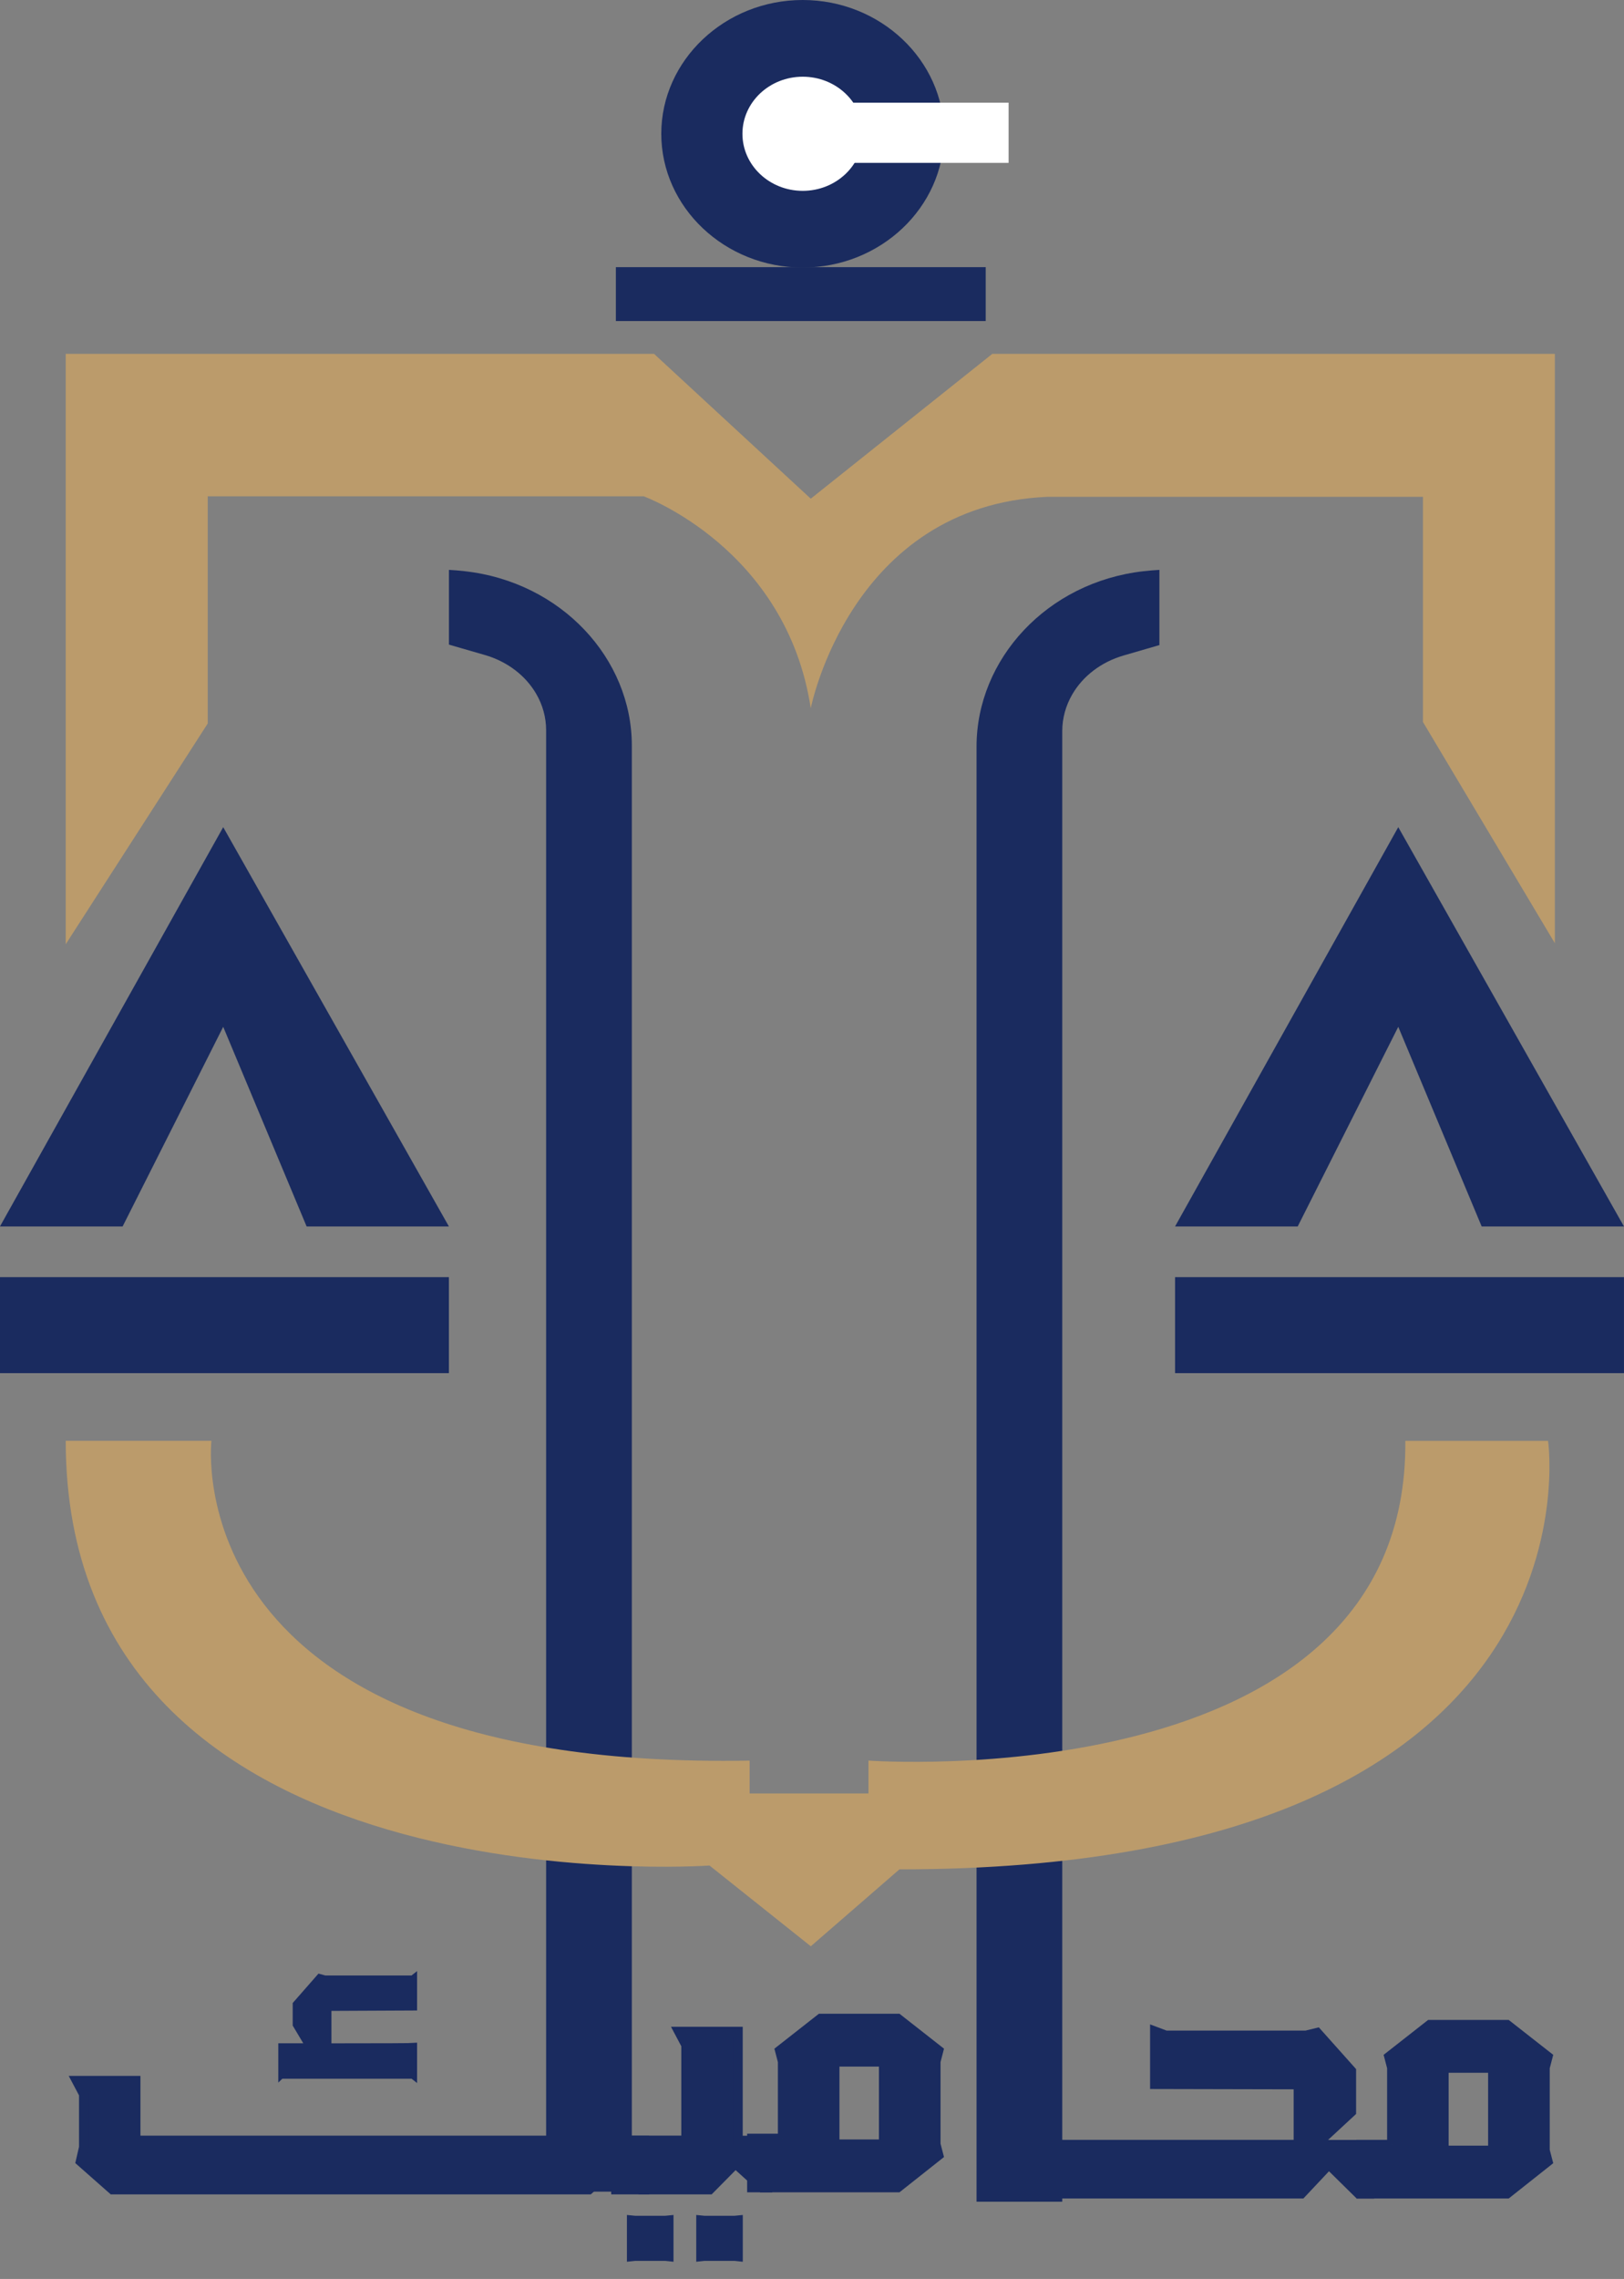
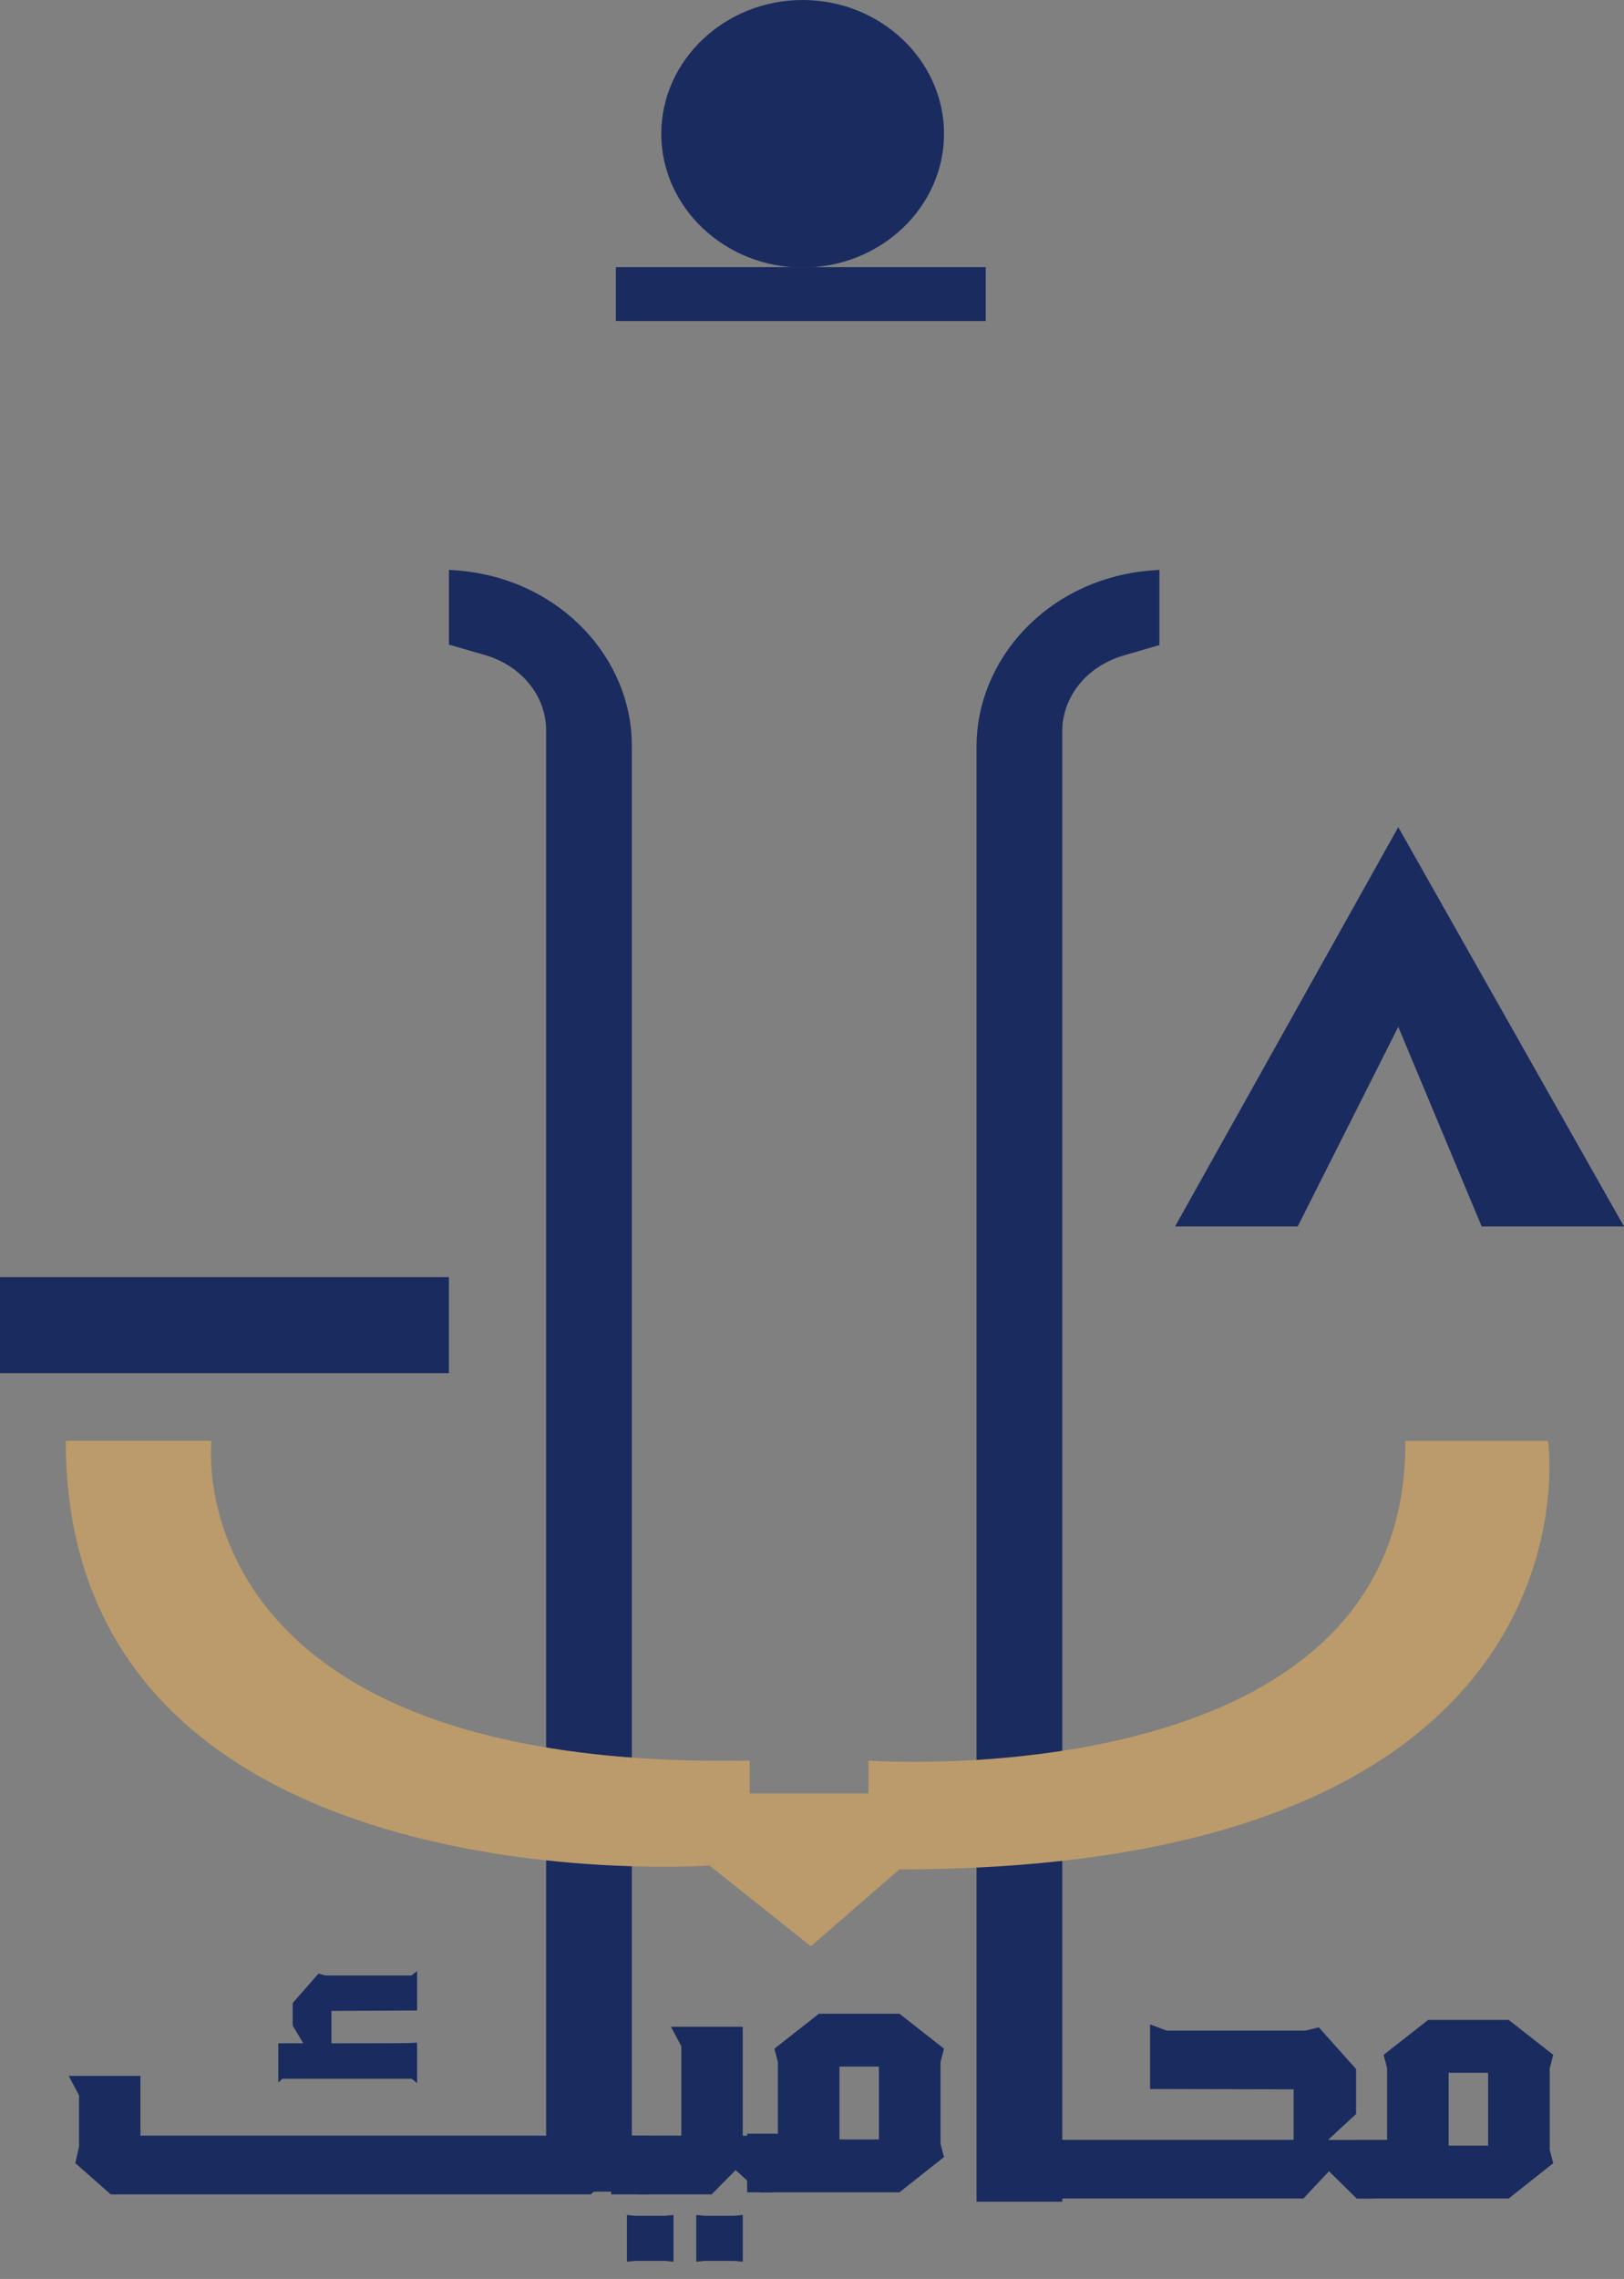
<svg xmlns="http://www.w3.org/2000/svg" width="72" height="101" viewBox="0 0 72 101" fill="none">
  <rect x="0" y="0" width="72" height="101" fill="#808080" stroke="none" />
  <path d="M19.904 25.256V28.569L21.497 29.029C22.479 29.313 23.295 29.93 23.77 30.746C24.061 31.244 24.212 31.797 24.212 32.357V97.13H28.012V33.041C28.012 29.191 24.888 25.794 20.604 25.315C20.375 25.288 20.144 25.268 19.904 25.256Z" fill="#1A2B5F" />
  <path d="M51.402 25.256V28.589L49.809 29.052C48.827 29.338 48.011 29.958 47.536 30.78C47.246 31.281 47.095 31.838 47.095 32.401V97.576H43.295V33.09C43.295 29.215 46.418 25.796 50.703 25.315C50.931 25.29 51.163 25.268 51.402 25.256Z" fill="#1A2B5F" />
-   <path d="M2.914 41.847L9.21 32.064V21.996H28.54C28.54 21.996 34.866 24.305 35.945 31.39C35.945 31.39 37.703 22.404 46.429 22.019H63.087V31.998L68.934 41.802V15.682H43.995L35.945 22.101L28.997 15.682H2.914V41.847Z" fill="#BB9B6B" />
  <path d="M2.914 63.855H9.374C9.374 63.855 7.66 78.476 33.236 78.028V79.485H38.503V78.027C38.503 78.027 62.438 79.765 62.306 63.857H68.634C68.634 63.857 71.382 82.847 39.877 82.847L35.947 86.256L31.456 82.677C31.456 82.677 2.914 84.705 2.914 63.855Z" fill="#BB9B6B" />
  <path d="M43.702 11.84H27.305V14.228H43.702V11.84Z" fill="#1A2B5F" />
  <path d="M35.586 11.858C39.034 11.858 41.853 9.191 41.853 5.929C41.853 2.668 39.034 0 35.586 0C32.138 0 29.318 2.668 29.318 5.929C29.318 9.191 32.138 11.858 35.586 11.858Z" fill="#1A2B5F" />
-   <path d="M35.589 8.458C37.065 8.458 38.262 7.325 38.262 5.929C38.262 4.532 37.065 3.4 35.589 3.4C34.113 3.4 32.916 4.532 32.916 5.929C32.916 7.325 34.113 8.458 35.589 8.458Z" fill="white" />
-   <path d="M44.716 4.551H37.19V7.218H44.716V4.551Z" fill="white" />
  <path d="M61.992 36.658L52.096 54.355H57.534L61.992 45.507L65.69 54.355H71.999L61.992 36.658Z" fill="#1A2B5F" />
-   <path d="M71.999 56.602H52.096V60.855H71.999V56.602Z" fill="#1A2B5F" />
-   <path d="M9.896 36.658L-0.002 54.355H5.436L9.896 45.507L13.594 54.355H19.902L9.896 36.658Z" fill="#1A2B5F" />
  <path d="M19.902 56.602H-0.002V60.855H19.902V56.602Z" fill="#1A2B5F" />
  <path d="M32.605 95.884L31.463 97.04H27.309V94.857H30.417V90.634L30.1 90.035H32.717V94.864H34.025V96.952H33.787L32.605 95.884ZM29.648 98.397V100.002L29.505 99.987H28.149L28.006 100.002V98.397L28.149 98.411H29.505L29.648 98.397ZM32.72 98.397V100.002L32.577 99.987H31.222L31.079 100.002V98.397L31.222 98.411H32.577L32.72 98.397Z" fill="#1A2B5F" stroke="#1A2B5F" stroke-width="0.423" stroke-miterlimit="10" />
  <path d="M34.699 94.775V91.362L34.572 90.875L36.38 89.457H39.805L41.613 90.875L41.487 91.362V95.03L41.613 95.516L39.805 96.948H36.348H33.336V94.773H34.699V94.775ZM39.179 91.376H37.006V95.028H39.179V91.376Z" fill="#1A2B5F" stroke="#1A2B5F" stroke-width="0.423" stroke-miterlimit="10" />
  <path d="M58.915 95.924L57.694 97.222H46.955V95.047H57.566V92.384L51.2 92.37V90.023L51.683 90.204H57.905L58.397 90.084L59.911 91.78V93.595L58.34 95.05H60.712V97.226H60.237L58.915 95.924Z" fill="#1A2B5F" stroke="#1A2B5F" stroke-width="0.423" stroke-miterlimit="10" />
  <path d="M61.709 95.048V91.635L61.582 91.148L63.39 89.731H66.815L68.623 91.148L68.496 91.635V95.303L68.623 95.79L66.815 97.222H63.358H60.346V95.046H61.709V95.048ZM66.187 91.651H64.014V95.303H66.187V91.651Z" fill="#1A2B5F" stroke="#1A2B5F" stroke-width="0.423" stroke-miterlimit="10" />
  <path d="M27.392 94.865H28.567V97.041H28.408L27.315 95.977L26.111 97.041H4.991L3.572 95.789L3.715 95.167V92.811L3.398 92.212H6.015V94.86H25.087V86.812H27.4L27.394 87.412V94.865H27.392Z" fill="#1A2B5F" stroke="#1A2B5F" stroke-width="0.423" stroke-miterlimit="10" />
  <path d="M18.39 92.108L18.281 92.023H12.475L12.44 92.057V90.657H13.625L13.079 89.742V88.809L14.155 87.582L14.411 87.652H18.281L18.39 87.566V89L14.592 89.018V90.659C17.014 90.659 18.281 90.653 18.39 90.641V92.108Z" fill="#1A2B5F" stroke="#1A2B5F" stroke-width="0.204" stroke-miterlimit="10" />
</svg>